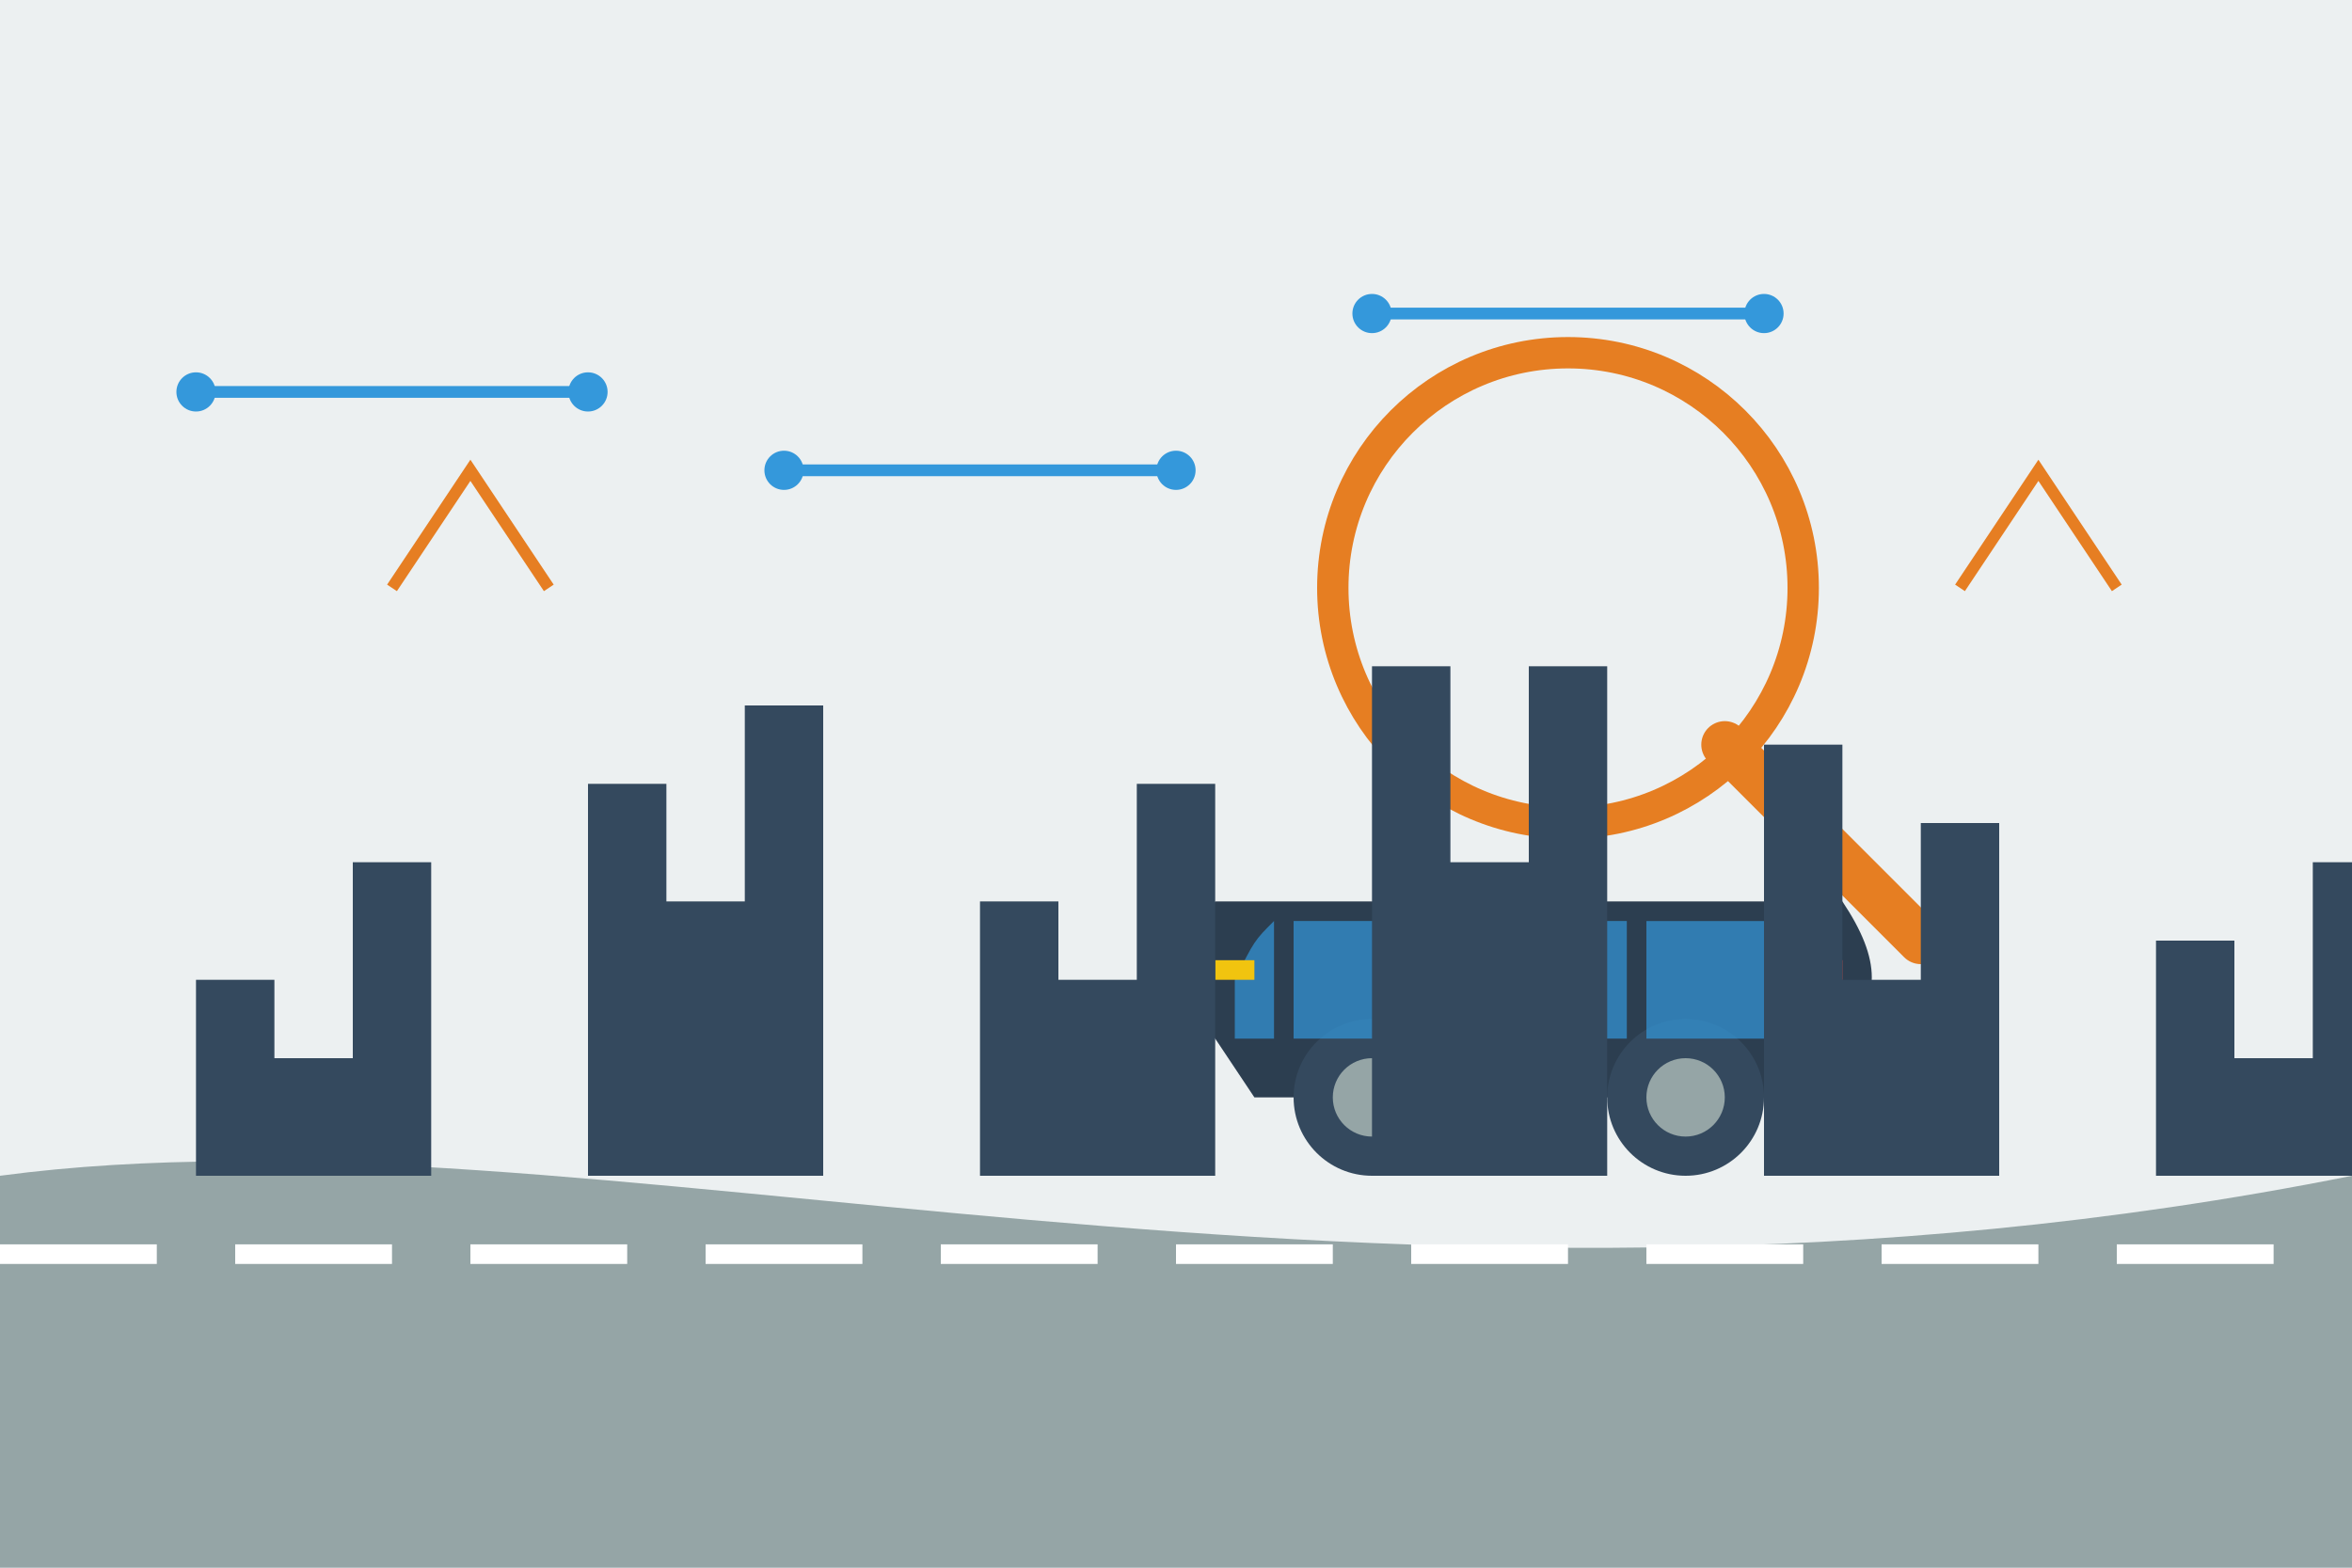
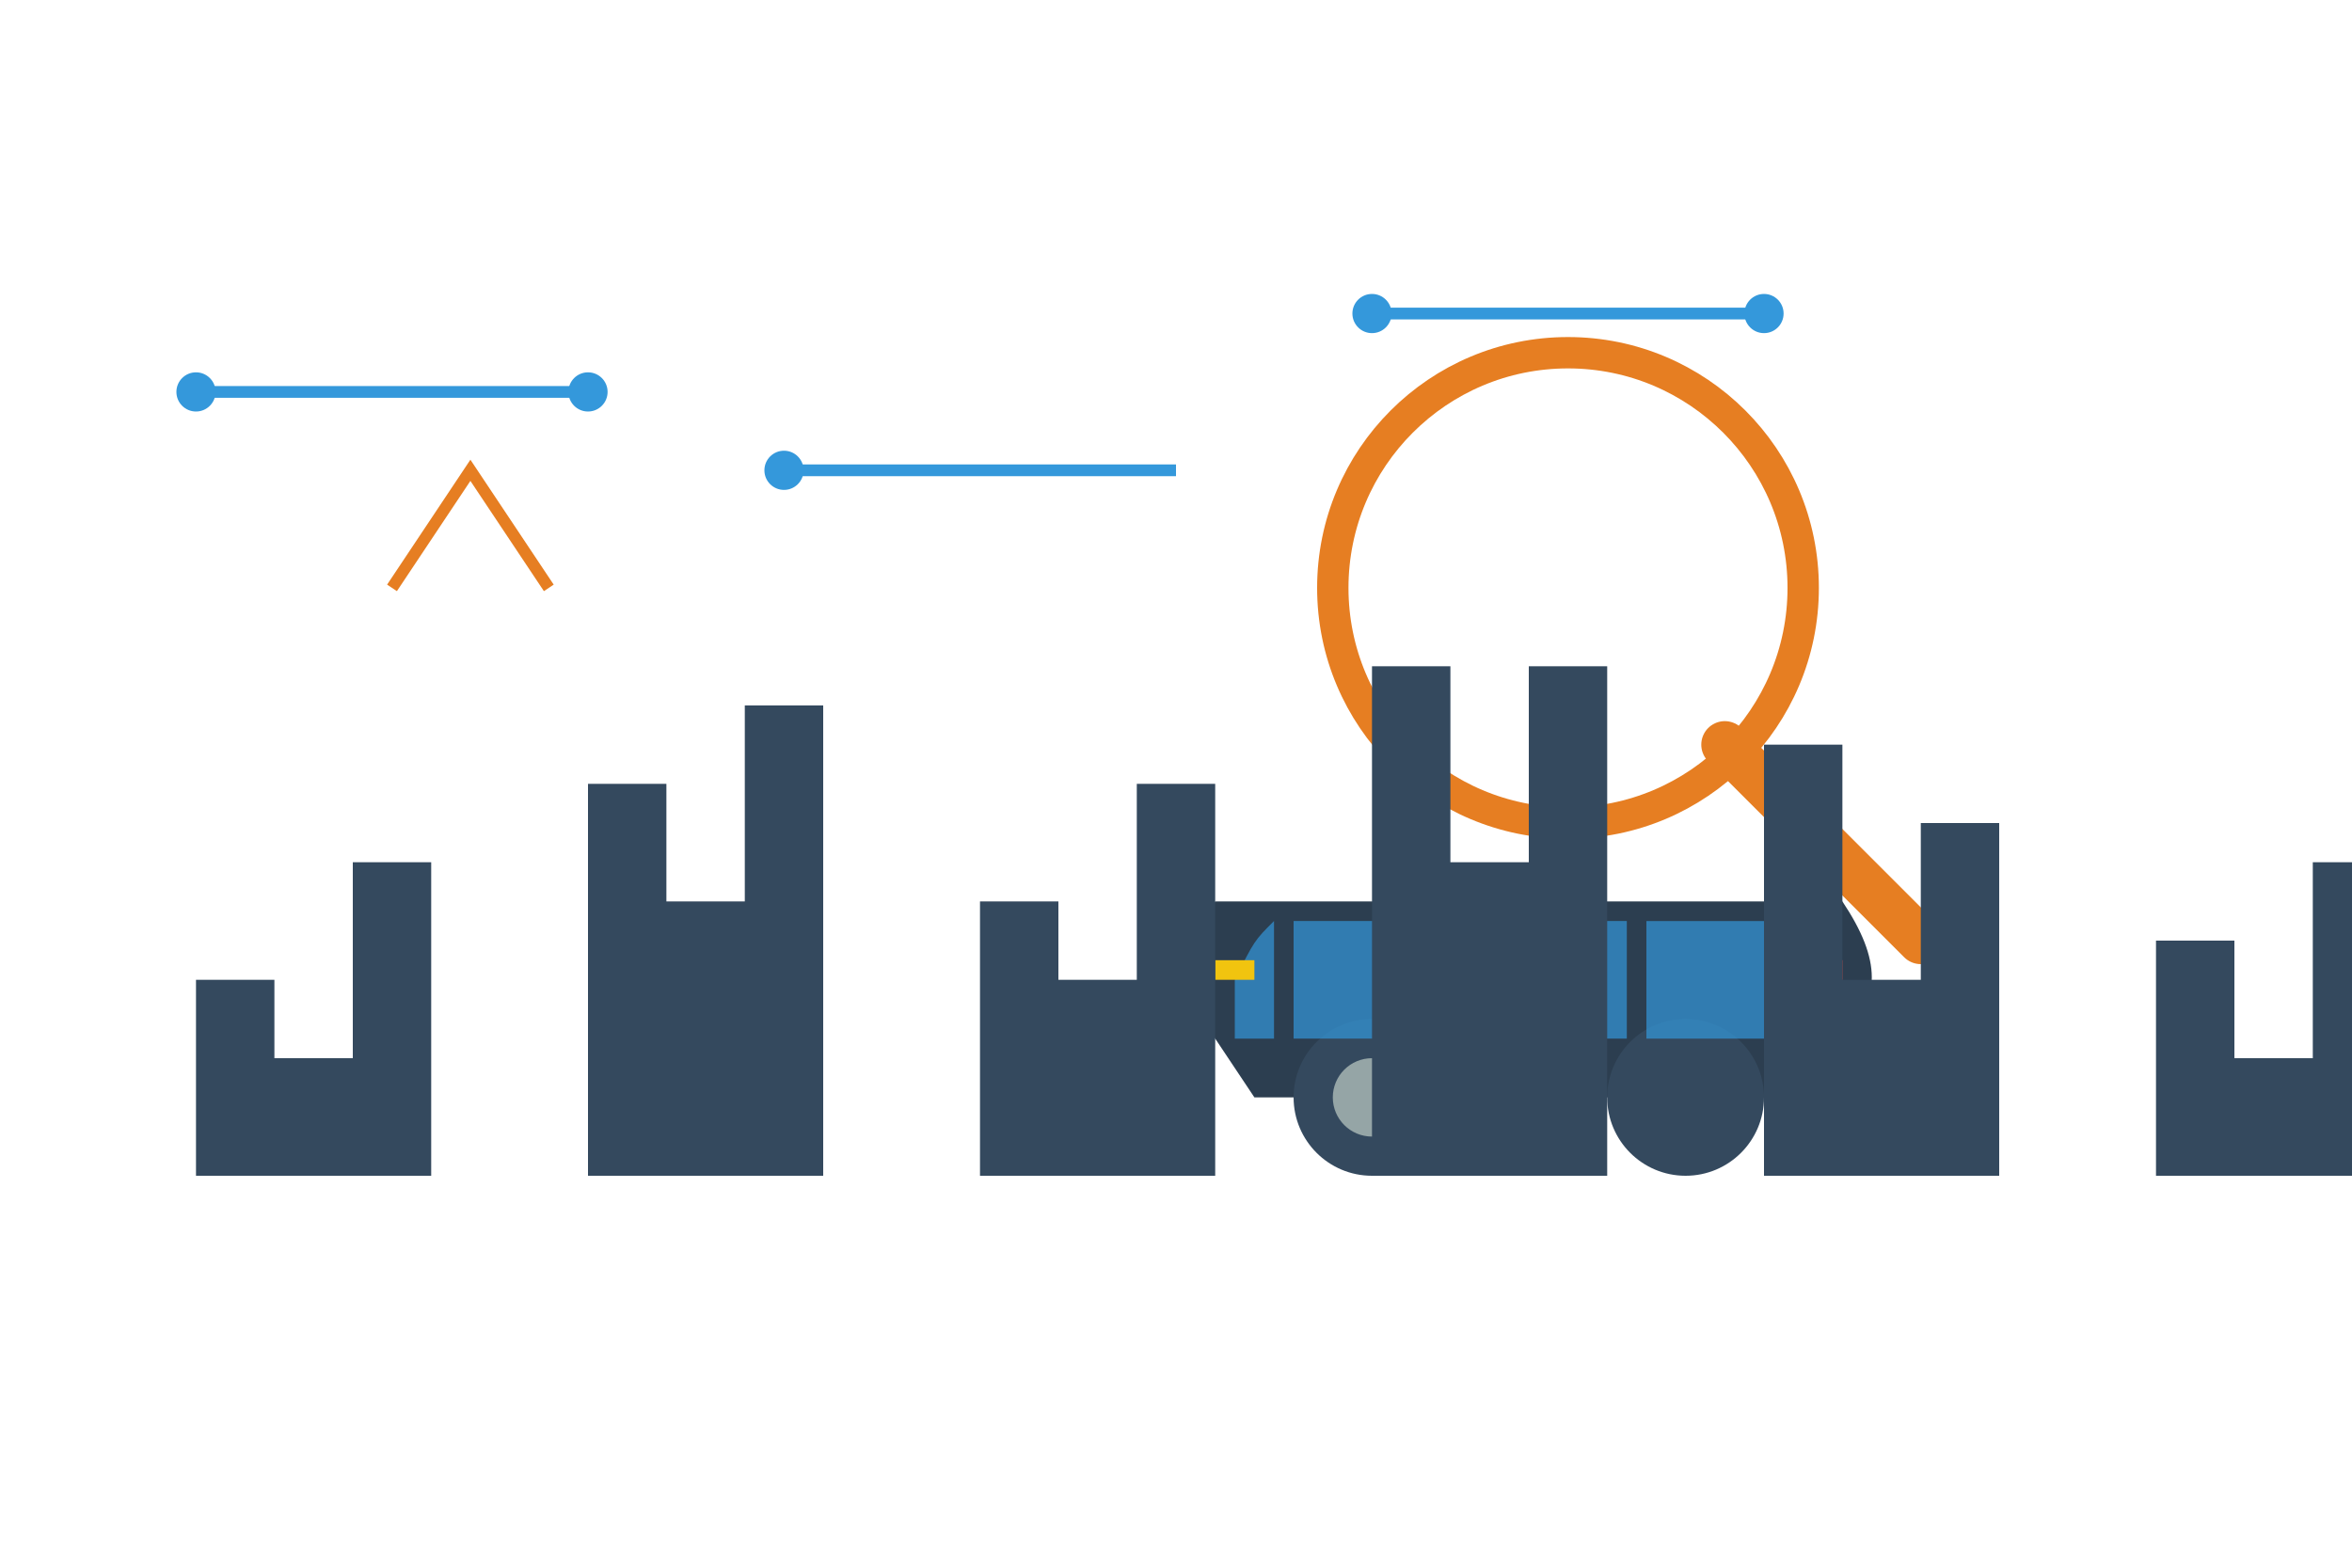
<svg xmlns="http://www.w3.org/2000/svg" width="600" height="400" viewBox="0 0 600 400">
-   <rect width="600" height="400" fill="#ecf0f1" />
-   <path d="M0 300 C 150 280, 350 350, 600 300 L 600 400 L 0 400 Z" fill="#95a5a6" />
  <path d="M0 320 L 600 320" stroke="white" stroke-width="5" stroke-dasharray="40 20" />
  <g transform="translate(150, 200)">
    <path d="M270 80 L 310 80 L 320 65 C 330 55, 330 45, 320 30 L 270 30 C 230 30, 200 30, 180 30 L 160 30 C 150 45, 150 55, 160 65 L 170 80 Z" fill="#2c3e50" />
    <circle cx="200" cy="80" r="20" fill="#34495e" />
    <circle cx="200" cy="80" r="10" fill="#95a5a6" />
    <circle cx="280" cy="80" r="20" fill="#34495e" />
-     <circle cx="280" cy="80" r="10" fill="#95a5a6" />
    <path d="M270 35 L 270 65 L 310 65 L 305 50 C 310 40, 310 40, 305 35 Z" fill="#3498db" opacity="0.7" />
    <path d="M180 35 L 220 35 L 220 65 L 180 65 Z" fill="#3498db" opacity="0.7" />
    <path d="M225 35 L 265 35 L 265 65 L 225 65 Z" fill="#3498db" opacity="0.7" />
    <path d="M165 50 C 170 40, 170 40, 175 35 L 175 65 L 165 65 Z" fill="#3498db" opacity="0.7" />
    <path d="M160 45 L 170 45 L 170 50 L 160 50 Z" fill="#f1c40f" />
    <path d="M310 45 L 320 45 L 320 50 L 310 50 Z" fill="#e74c3c" />
  </g>
  <circle cx="400" cy="150" r="60" fill="none" stroke="#e67e22" stroke-width="8" />
  <line x1="440" y1="190" x2="490" y2="240" stroke="#e67e22" stroke-width="12" stroke-linecap="round" />
  <path d="M0 300 L 50 300 L 50 250 L 70 250 L 70 270 L 90 270 L 90 220 L 110 220 L 110 300 L 150 300 L 150 200 L 170 200 L 170 230 L 190 230 L 190 180 L 210 180 L 210 300 L 250 300 L 250 230 L 270 230 L 270 250 L 290 250 L 290 200 L 310 200 L 310 300 L 350 300 L 350 170 L 370 170 L 370 220 L 390 220 L 390 170 L 410 170 L 410 300 L 450 300 L 450 190 L 470 190 L 470 250 L 490 250 L 490 210 L 510 210 L 510 300 L 550 300 L 550 240 L 570 240 L 570 270 L 590 270 L 590 220 L 600 220 L 600 300 Z" fill="#34495e" />
  <line x1="50" y1="100" x2="150" y2="100" stroke="#3498db" stroke-width="3" />
  <circle cx="50" cy="100" r="5" fill="#3498db" />
  <circle cx="150" cy="100" r="5" fill="#3498db" />
  <line x1="200" y1="120" x2="300" y2="120" stroke="#3498db" stroke-width="3" />
  <circle cx="200" cy="120" r="5" fill="#3498db" />
-   <circle cx="300" cy="120" r="5" fill="#3498db" />
  <line x1="350" y1="80" x2="450" y2="80" stroke="#3498db" stroke-width="3" />
  <circle cx="350" cy="80" r="5" fill="#3498db" />
  <circle cx="450" cy="80" r="5" fill="#3498db" />
  <path d="M100 150 L 120 120 L 140 150" fill="none" stroke="#e67e22" stroke-width="3" />
-   <path d="M500 150 L 520 120 L 540 150" fill="none" stroke="#e67e22" stroke-width="3" />
</svg>